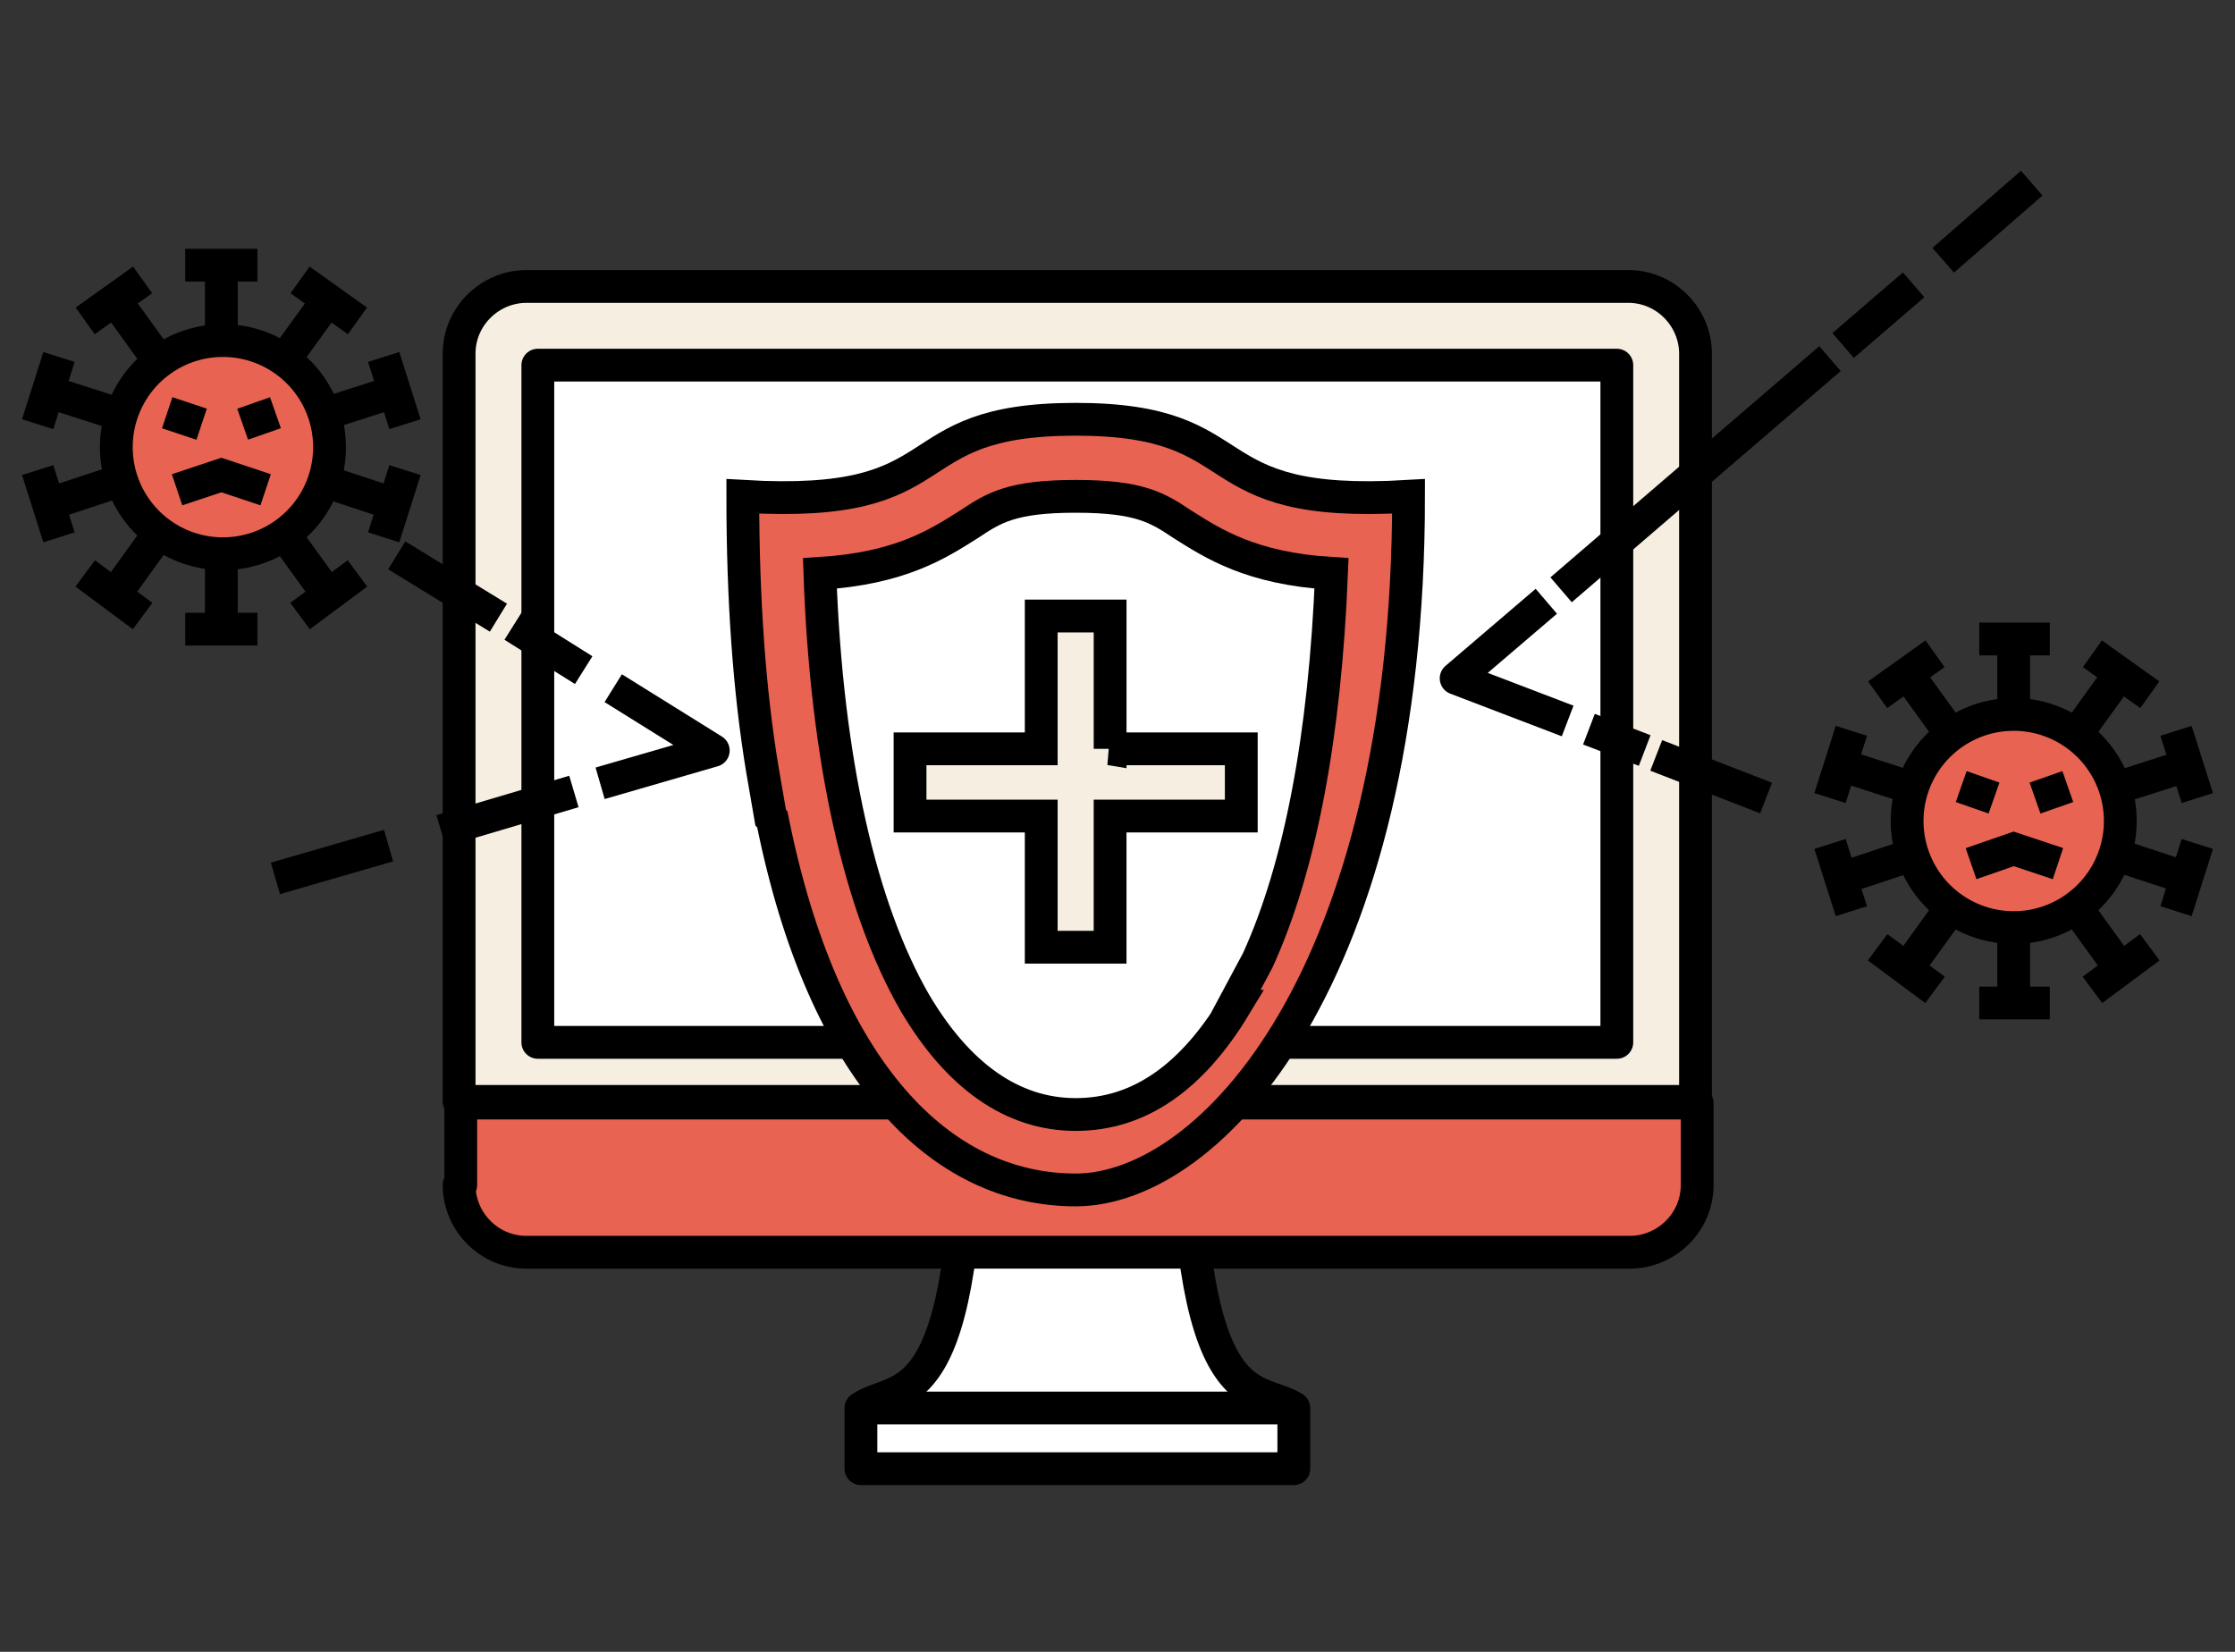
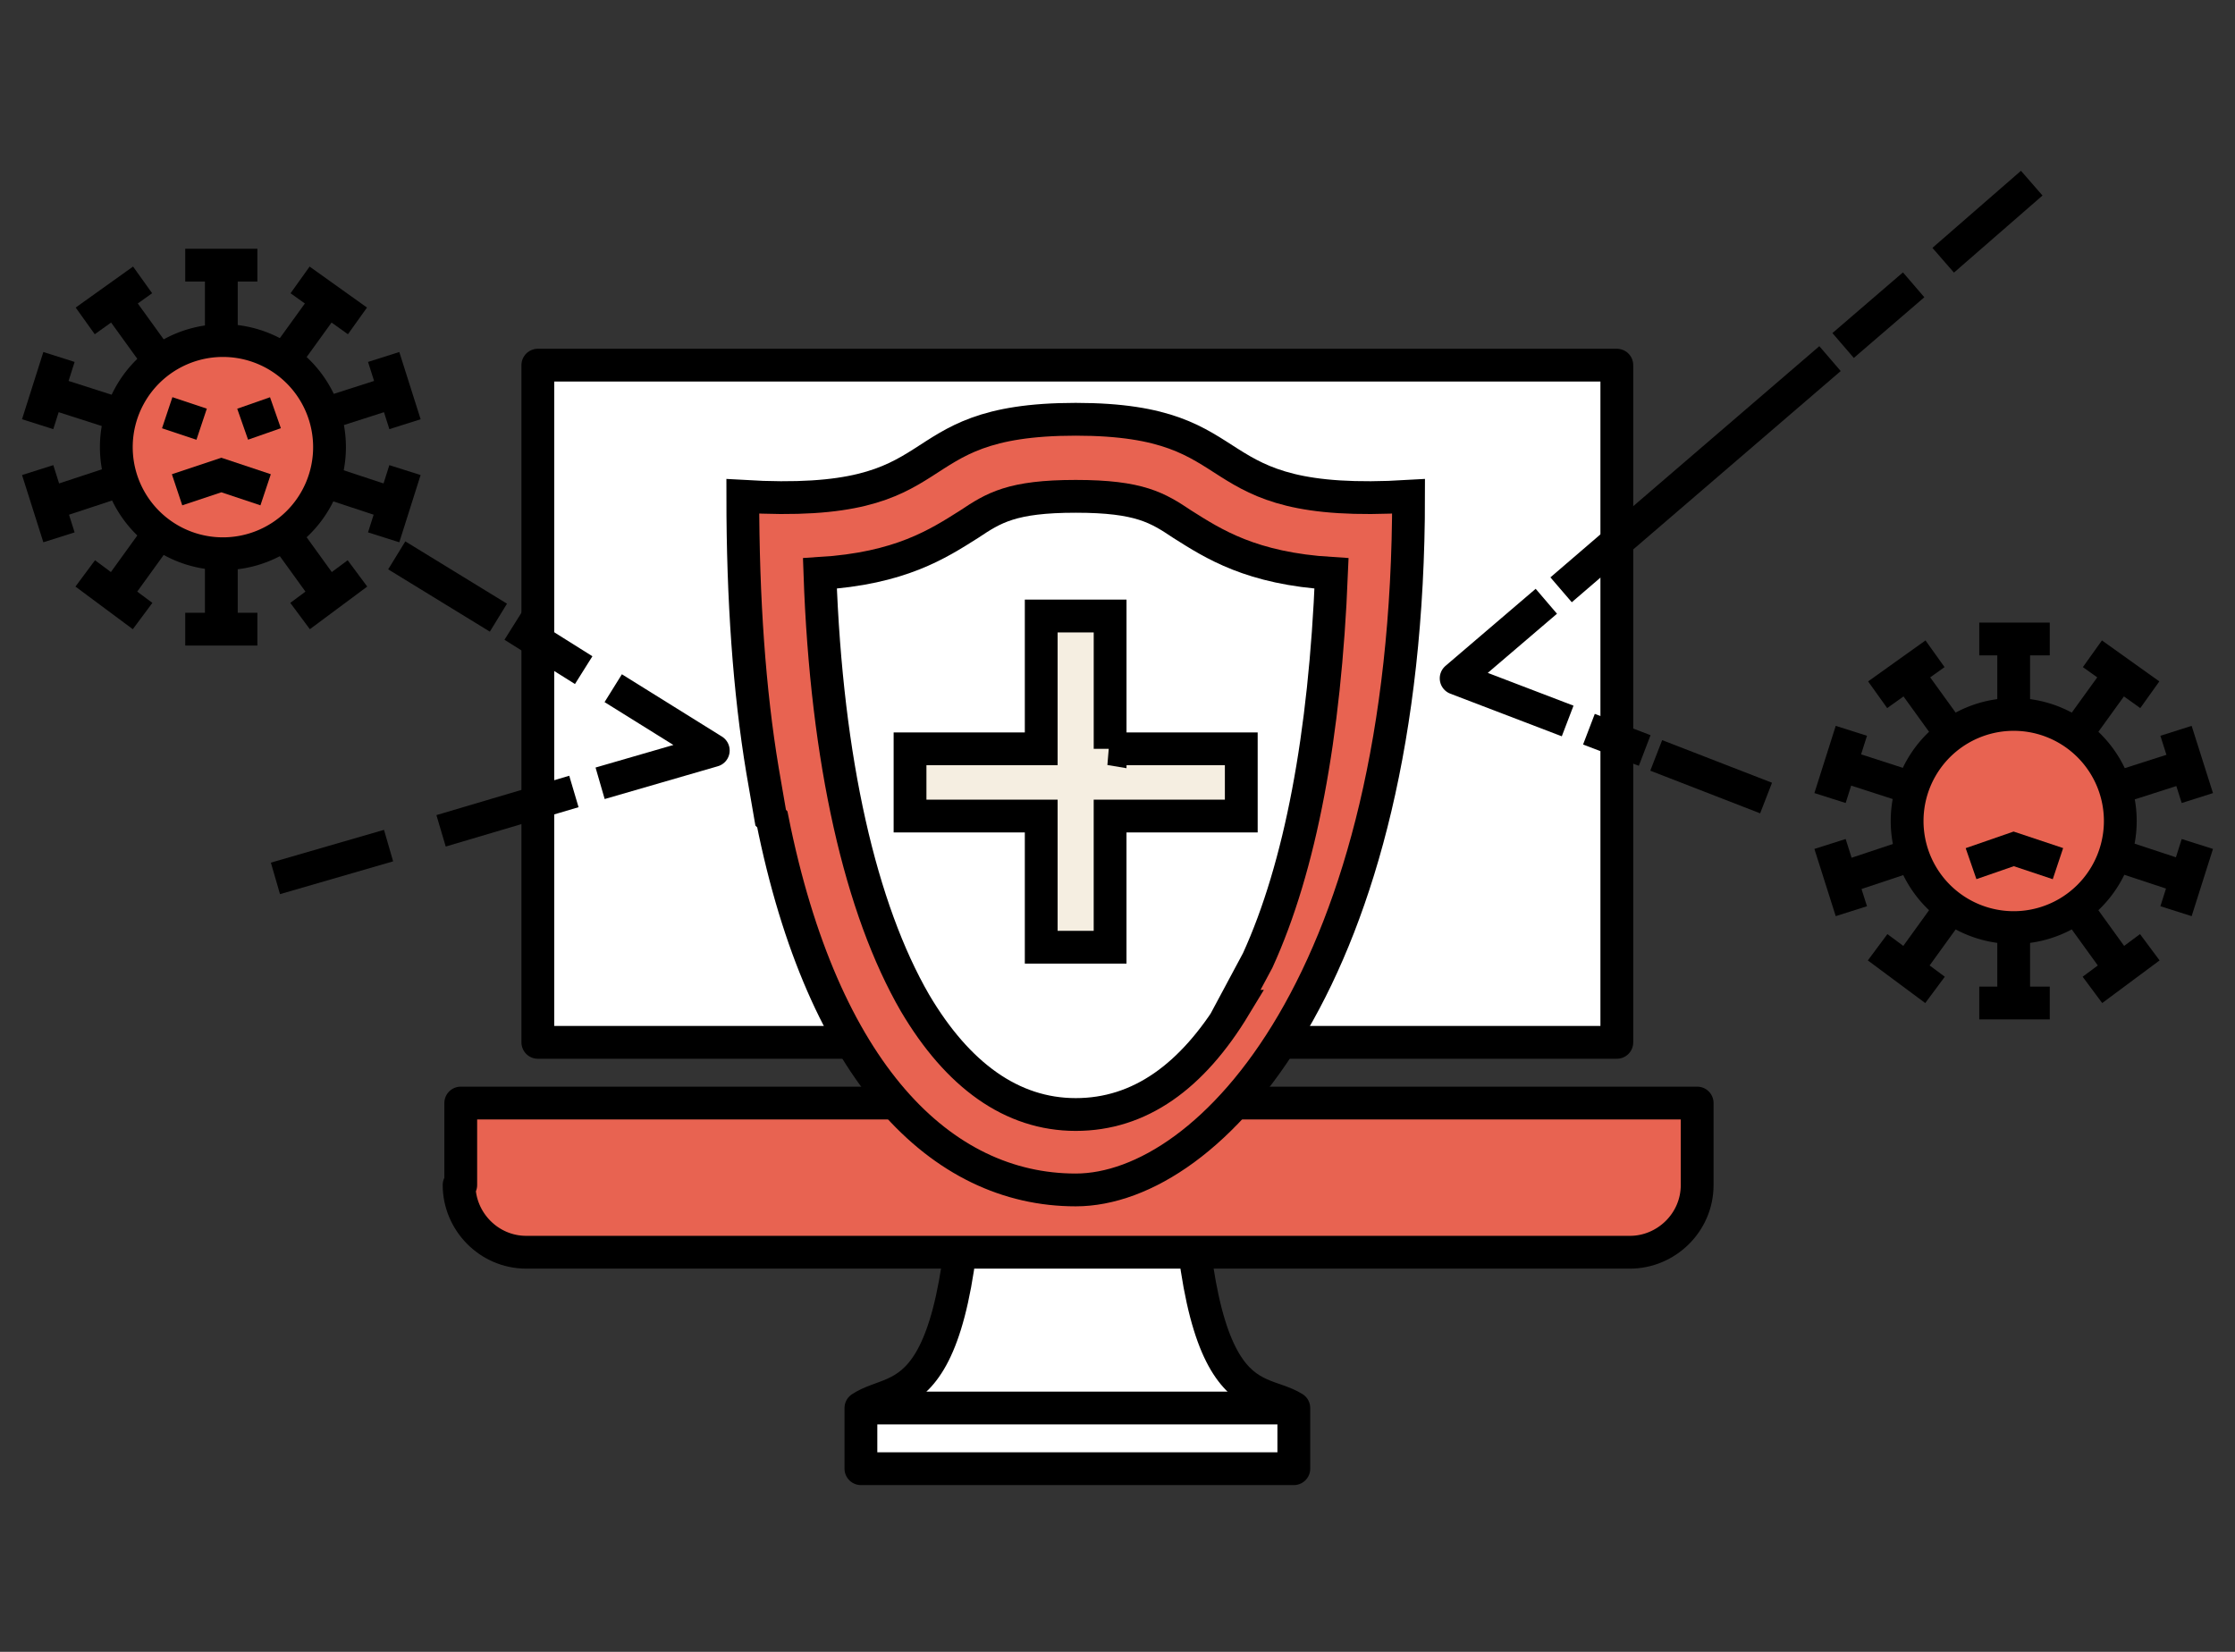
<svg xmlns="http://www.w3.org/2000/svg" width="92" height="68" fill="none">
  <rect width="100%" height="100%" fill="#333333" stroke="none" />
  <path d="M48.803 44.125c0 14.377 2.835 12.825 4.455 13.837h-17.82c1.62-1.08 4.454.54 4.454-13.837h8.911Zm4.455 13.837h-17.82v2.498h17.82v-2.498Z" fill="#fff" stroke="#000" stroke-width="1.35" stroke-linejoin="round" />
-   <path d="M67.093 11.793H21.666c-1.485 0-2.768 1.215-2.768 2.767v30.78h50.895V14.56c0-1.485-1.215-2.768-2.767-2.768h.067Z" fill="#F5EEE1" stroke="#000" stroke-width="1.35" stroke-linejoin="round" />
  <path d="M18.898 48.783c0 1.485 1.215 2.767 2.768 2.767h45.427c1.485 0 2.768-1.215 2.768-2.767v-3.375H18.966v3.375h-.068Z" fill="#E86351" stroke="#000" stroke-width="1.35" stroke-linejoin="round" />
  <path d="M66.554 15.032H22.139V42.91h44.415V15.032Z" fill="#fff" stroke="#000" stroke-width="1.35" stroke-linejoin="round" />
  <path d="M31.791 33.73c2.093 10.462 6.953 15.255 12.488 15.255 5.535 0 13.702-8.775 13.702-28.553-8.977.54-6.142-3.172-13.702-3.172s-4.658 3.712-13.703 3.172c0 4.253.27 8.033.81 11.273l.338 1.957.067.068Z" fill="#E86351" stroke="#000" stroke-width="1.35" stroke-miterlimit="10" />
  <path d="M50.828 41.425c-1.756 2.902-3.916 4.455-6.548 4.455-2.633 0-4.86-1.62-6.615-4.59-2.227-3.848-3.645-9.923-3.915-17.685 3.307-.203 4.86-1.215 6.142-2.025 1.013-.675 1.755-1.148 4.388-1.148s3.375.473 4.387 1.148c1.283.81 2.835 1.822 6.143 2.025-.27 6.682-1.282 12.082-3.038 15.93l-1.012 1.89h.068Z" fill="#fff" stroke="#000" stroke-width="1.35" stroke-miterlimit="10" />
  <path d="M45.696 30.827v-5.468H42.86v5.468h-5.4v2.767h5.4v5.4h2.835v-5.4h5.4v-2.767h-5.4Z" fill="#F5EEE1" stroke="#000" stroke-width="1.35" stroke-miterlimit="10" />
  <path d="M7.625 10.915h2.97M3.508 13.21l2.362-1.688m-4.32 5.94.878-2.767m0 7.425-.877-2.768M5.87 25.36l-2.362-1.755m7.087 2.295h-2.97m7.089-2.295-2.362 1.755m4.318-6.008-.877 2.768m0-7.425.878 2.768m-4.319-5.94 2.362 1.687m-5.603 5.197v-7.492m-.001 7.492-4.387-6.075m4.387 6.075-7.155-2.295m7.155 2.296L1.955 20.77m7.155-2.362-4.387 6.075m4.388-6.075V25.9m0-7.492 4.388 6.075m-4.388-6.075 7.155 2.362m-7.155-2.363 7.155-2.295m-7.155 2.295 4.388-6.075" stroke="#000" stroke-width="1.35" stroke-miterlimit="10" />
  <path d="M9.11 22.795a4.388 4.388 0 1 0 0-8.775 4.388 4.388 0 0 0 0 8.775Z" fill="#E86351" stroke="#000" stroke-width="1.35" stroke-miterlimit="10" />
  <path d="m6.883 16.99 1.417.473m3.038-.473-1.35.473" stroke="#000" stroke-width="1.35" stroke-miterlimit="10" />
-   <path d="m10.934 20.163-1.822-.608-1.823.608" fill="#fff" />
  <path d="m10.934 20.163-1.822-.608-1.823.608m74.184 6.142h2.902M77.29 28.6l2.362-1.687m-4.322 5.939.878-2.767m0 7.425-.878-2.767m4.322 6.007-2.363-1.755m7.086 2.295h-2.902m7.02-2.295-2.362 1.755m4.319-6.007-.878 2.767m0-7.425.878 2.768m-4.32-5.94 2.363 1.687m-5.603 5.198v-7.493m.001 7.493-4.387-6.075m4.386 6.074-7.087-2.295m7.087 2.296-7.087 2.362m7.088-2.362-4.387 6.075m4.386-6.075v7.492m0-7.492 4.388 6.075m-4.388-6.075 7.156 2.362m-7.156-2.363 7.156-2.295m-7.156 2.296 4.388-6.075" stroke="#000" stroke-width="1.35" stroke-miterlimit="10" />
  <path d="M82.891 38.185a4.387 4.387 0 1 0 0-8.775 4.387 4.387 0 0 0 0 8.775Z" fill="#E86351" stroke="#000" stroke-width="1.35" stroke-miterlimit="10" />
-   <path d="m80.73 32.38 1.35.473m3.038-.473-1.35.473" stroke="#000" stroke-width="1.35" stroke-miterlimit="10" />
  <path d="m84.712 35.553-1.822-.608-1.755.608" fill="#fff" />
  <path d="m84.712 35.553-1.822-.608-1.755.608" stroke="#000" stroke-width="1.35" stroke-miterlimit="10" />
  <path d="m83.633 7.54-3.645 3.173m-1.216 1.012-2.903 2.498m-.539.54L64.26 24.28m-.608.472-3.712 3.173 4.59 1.755m.876.338 2.295.877m.475.202 4.522 1.755m-61.36 3.308 4.657-1.35m2.161-.608 5.468-1.62m1.079-.337 4.658-1.35-4.118-2.565m-1.216-.743-2.902-1.822m-.608-.338-4.185-2.565" stroke="#000" stroke-width="1.35" stroke-linejoin="round" />
</svg>